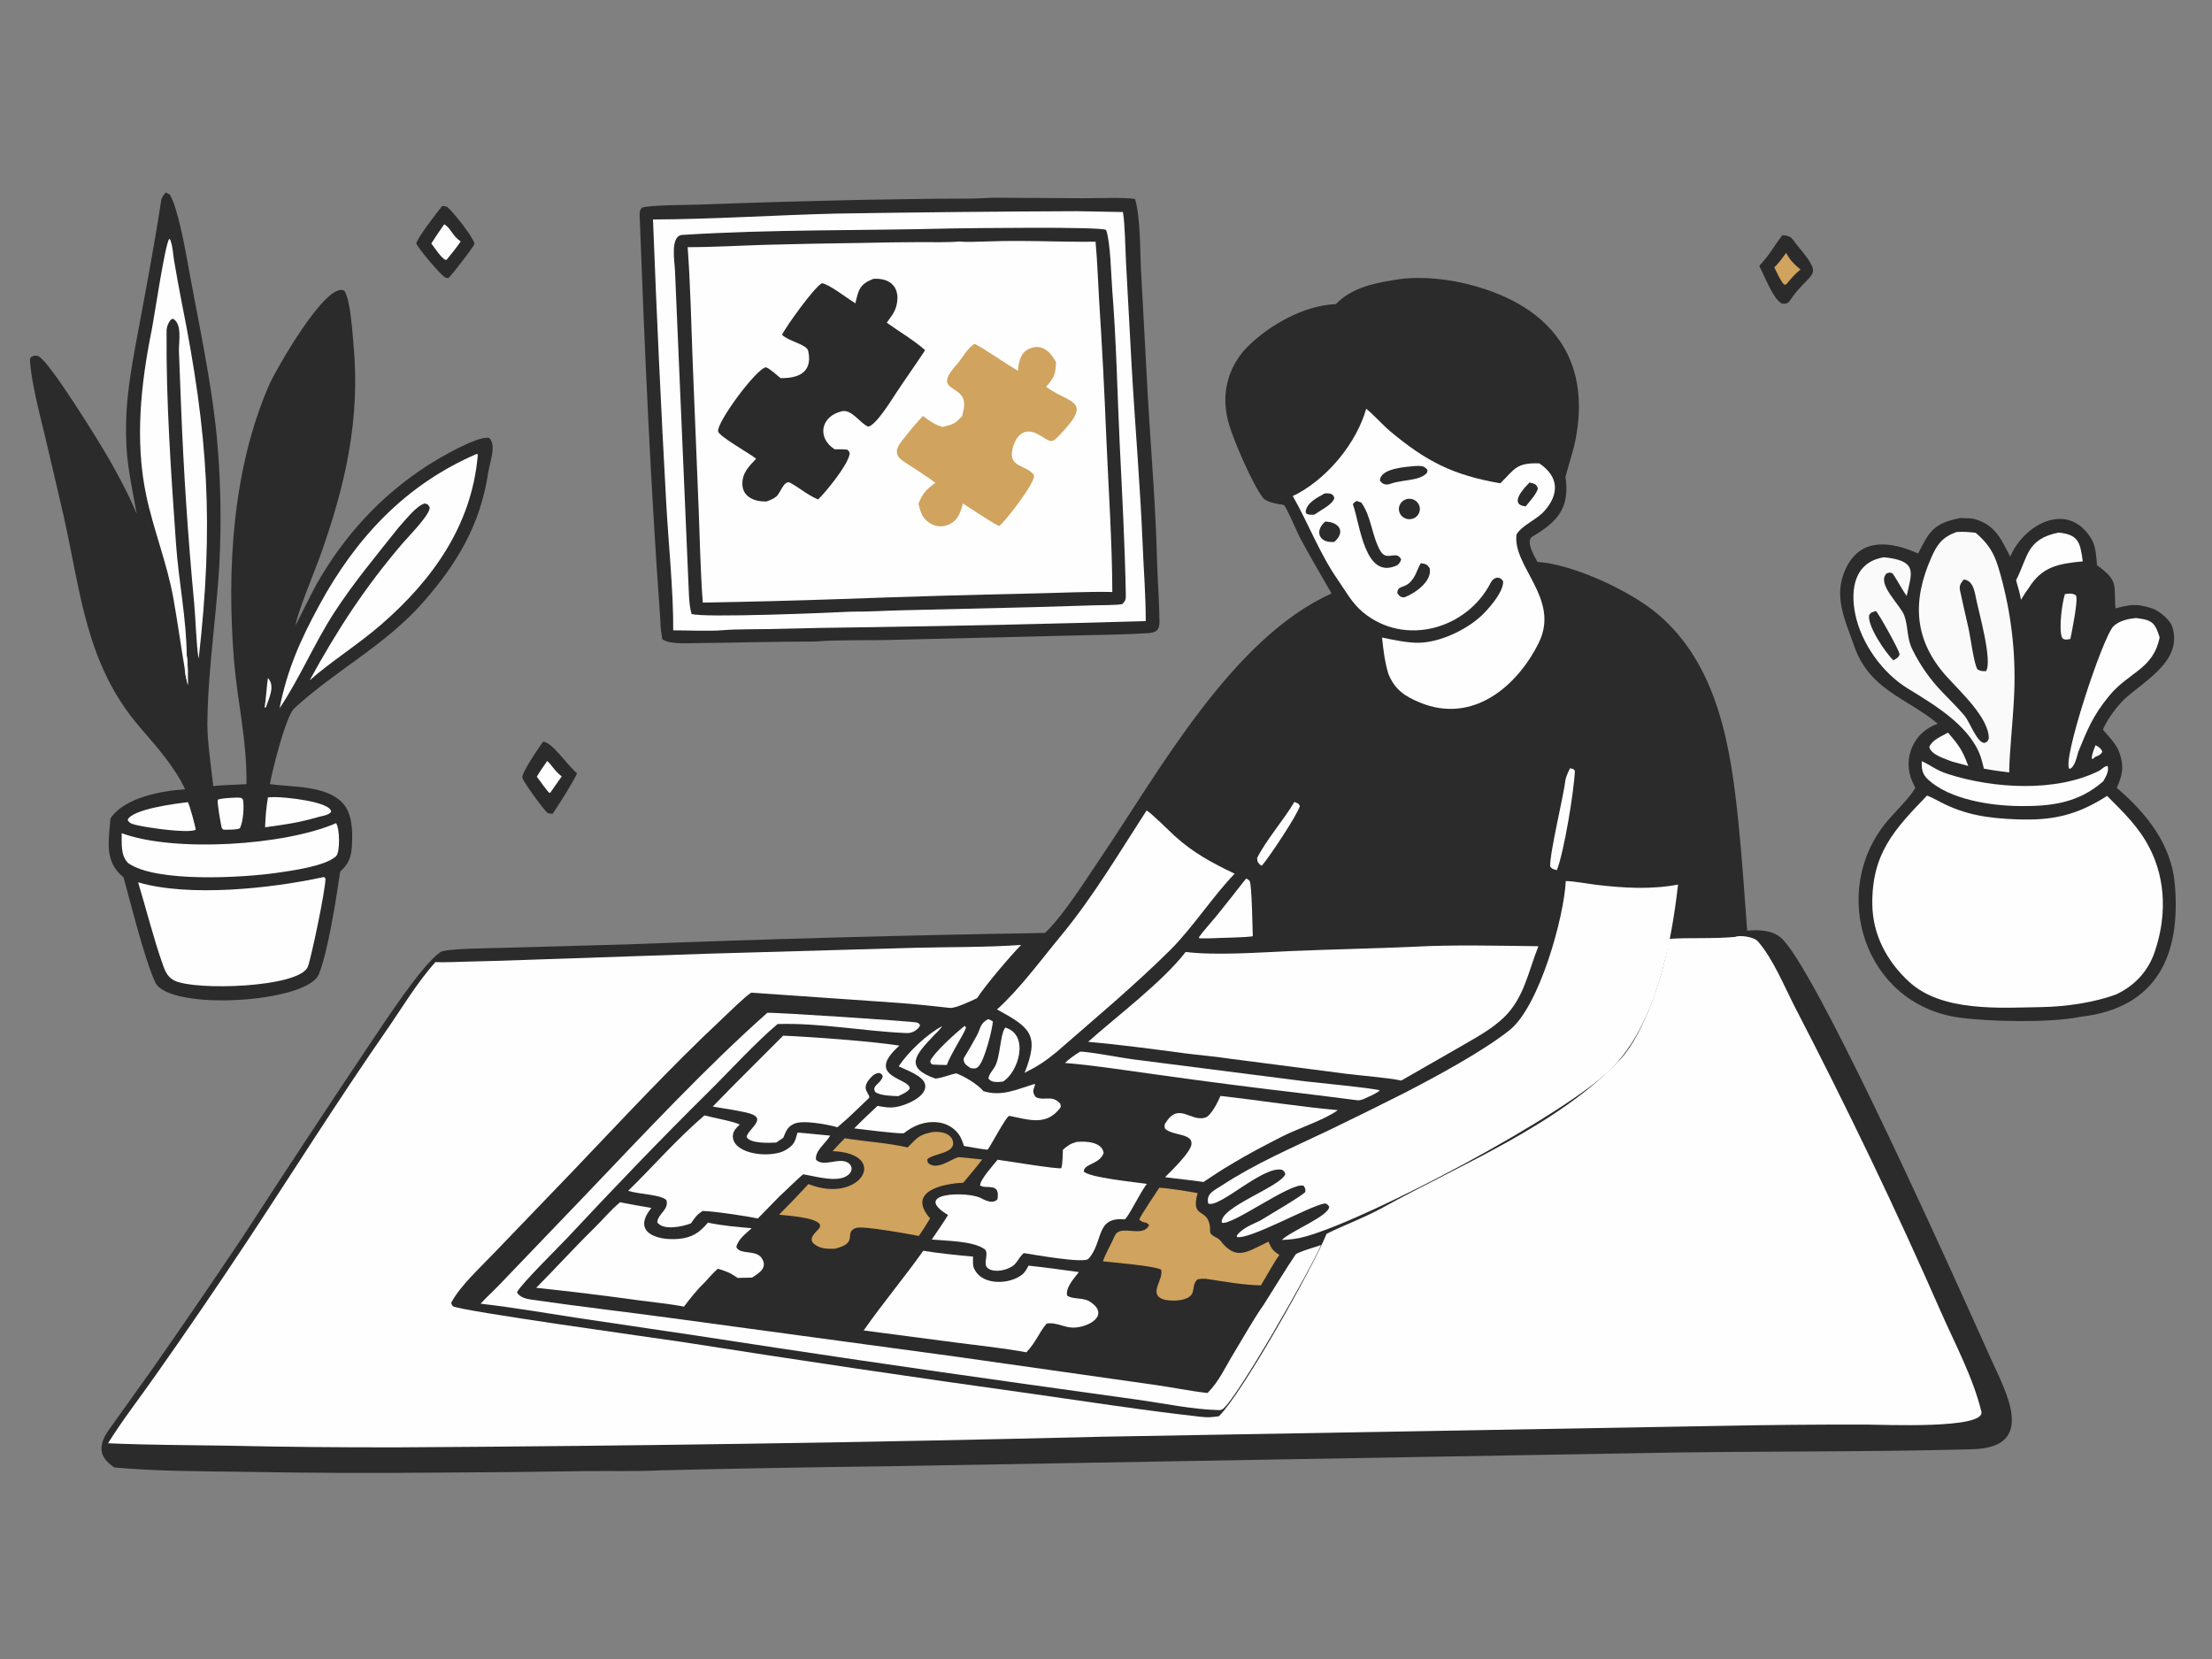
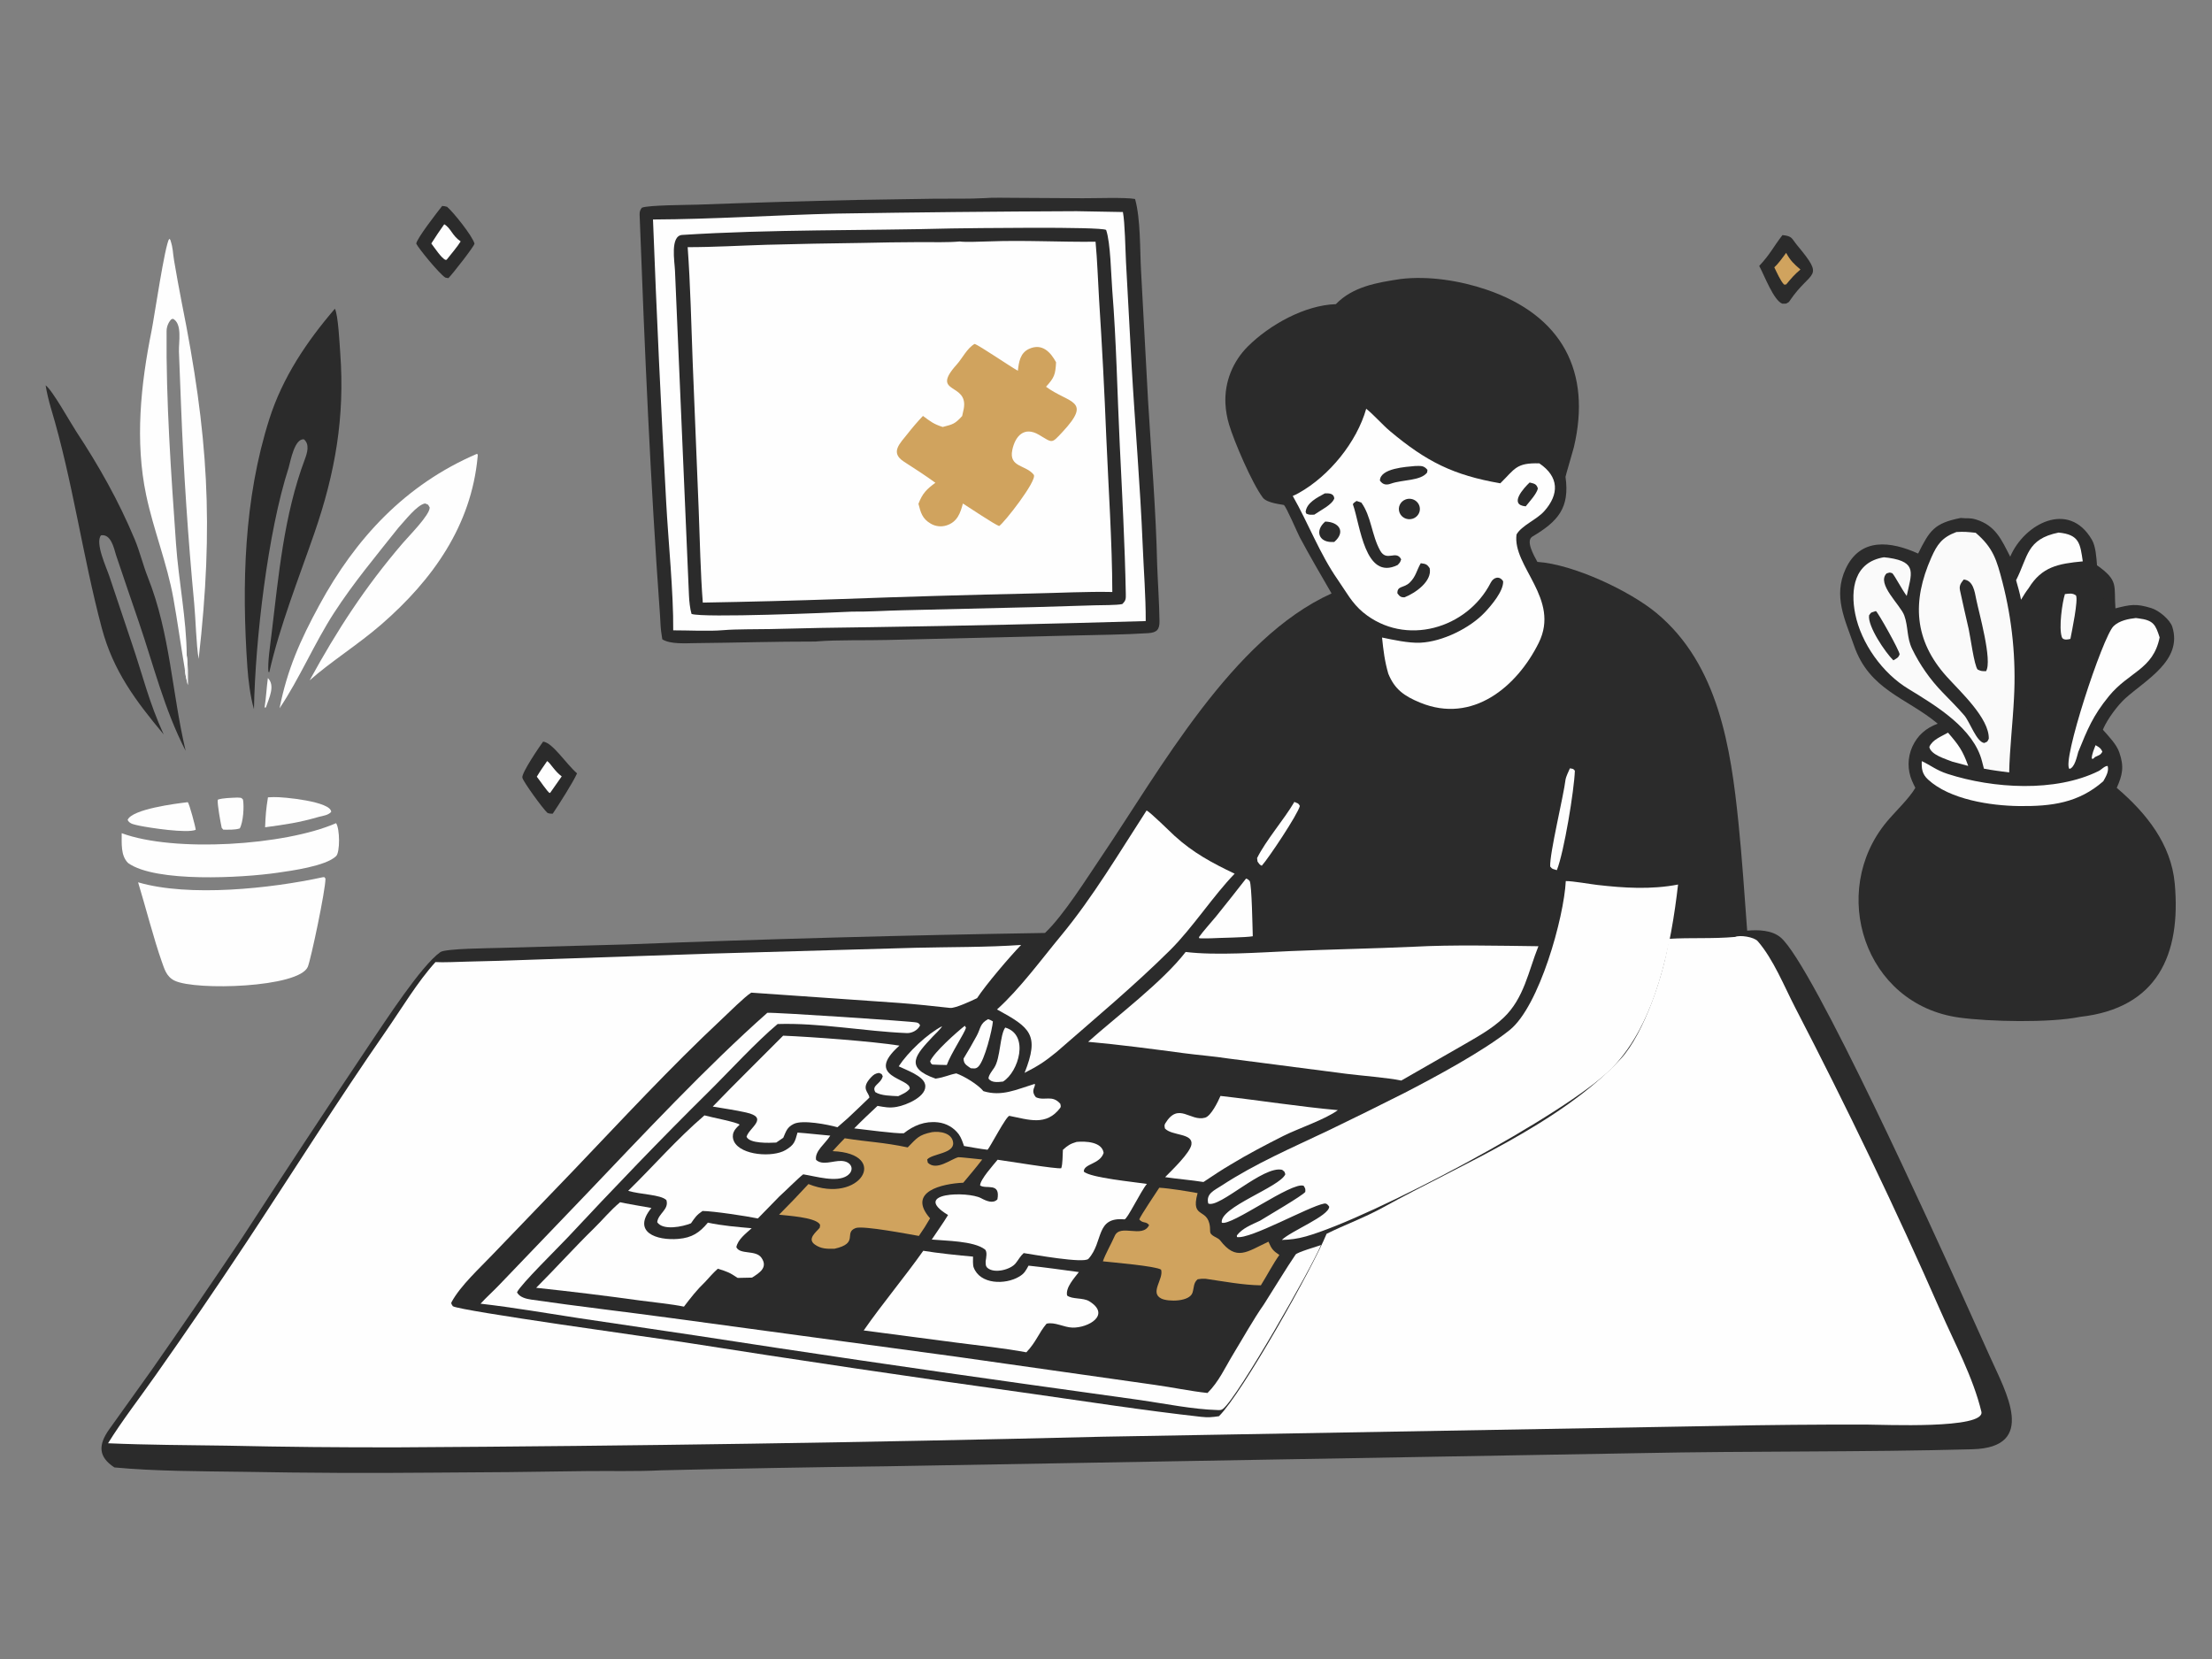
<svg xmlns="http://www.w3.org/2000/svg" width="224" height="168" viewBox="0 0 224 168" fill="none">
  <rect x="0" y="0" width="224" height="168" fill="#808080" stroke="none" />
  <g clip-path="url(#clip0_560_9249)">
    <path d="M141.83 28.254C144.693 27.91 147.88 28.433 150.501 29.32C158.229 31.936 161.183 37.681 159.378 45.293C159.295 45.647 158.523 48.218 158.533 48.29C158.975 51.416 157.786 52.792 155.189 54.329C154.459 54.765 155.337 56.245 155.682 56.9C159.305 57.138 165.017 59.814 167.746 62.08C174.036 67.304 175.277 75.775 176.047 83.32C176.421 86.999 176.654 90.561 176.929 94.246C178.035 94.141 179.425 94.185 180.31 94.925C183.561 97.647 196.186 125.608 198.465 130.615L201.546 137.452C203.078 140.885 206.382 146.578 199.743 146.76C188.522 147.068 177.268 146.922 166.045 147.153L89.752 148.485C82.136 148.577 74.52 148.713 66.906 148.894C64.587 149.016 61.73 148.944 59.364 148.971C54.172 149.056 48.981 149.108 43.789 149.128C37.383 149.188 30.976 149.16 24.571 149.043C20.375 148.984 15.725 148.991 11.584 148.601C9.923 147.512 9.953 146.305 11.054 144.748C12.502 142.701 13.983 140.684 15.427 138.632C18.512 134.212 21.554 129.765 24.554 125.291C28.874 118.633 33.243 112.005 37.661 105.407C38.923 103.558 42.646 97.785 44.594 96.415C45.121 96.044 49.607 96.028 50.726 95.987L63.341 95.64C77.496 95.092 91.657 94.704 105.822 94.476C107.696 92.705 110.044 88.954 111.53 86.757C117.43 78.036 124.78 64.632 134.841 60.096C133.749 58.206 132.651 56.337 131.617 54.401C131.412 54.02 130.23 51.245 130.002 51.134C129.917 51.093 128.315 50.969 127.884 50.396C126.771 48.918 124.957 44.655 124.464 42.995C124.252 42.291 124.127 41.565 124.092 40.831C124.003 38.681 124.832 36.608 126.367 35.079C128.555 32.9 132.121 30.899 135.274 30.801C137.011 29.011 139.428 28.619 141.83 28.254Z" fill="#2B2B2B" />
    <path d="M175.712 94.878C176.172 94.664 177.622 94.875 178.001 95.313C179.594 97.148 180.673 99.873 181.8 102.051C187.024 112.129 191.954 122.372 196.507 132.754C197.953 136.053 199.805 139.467 200.648 142.96C201.037 144.748 190.653 144.26 189.052 144.262C184.054 144.249 179.056 144.294 174.06 144.396L111.63 145.49C87.906 146.073 64.177 146.432 40.446 146.566C34.62 146.582 28.794 146.525 22.969 146.396C18.959 146.338 14.95 146.328 10.942 146.154C12.28 143.974 14.261 141.404 15.753 139.272C18.87 134.851 21.922 130.386 24.906 125.878C29.626 118.737 34.182 111.477 39.072 104.433C40.623 102.2 42.303 99.39 44.1 97.426C44.808 97.479 46.518 97.398 47.311 97.379C49.587 97.331 51.862 97.263 54.136 97.175L71.719 96.576L92.676 95.978C96.183 95.893 99.93 95.935 103.406 95.69C102.29 96.833 99.806 99.75 98.946 101.076C98.403 101.343 96.72 102.126 96.208 102.068C94.525 101.878 92.74 101.693 91.046 101.563L76.078 100.521C75.427 100.919 73.799 102.544 73.095 103.203C67.872 108.091 62.982 113.391 58.043 118.558L49.879 127.048C48.604 128.393 46.623 130.195 45.734 131.848C45.642 132.019 45.755 132.096 45.855 132.275C46.679 132.766 66.389 135.494 69.035 135.889C80.786 137.737 92.554 139.48 104.338 141.119C110.083 141.937 115.839 142.83 121.612 143.474C122.33 143.554 122.728 143.518 123.439 143.414C125.799 141.072 132.894 128.472 134.339 124.941C136.18 124.026 138.201 123.297 140.059 122.269C147.979 117.886 157.922 113.869 164.114 107.24C166.516 104.667 168.584 98.352 168.997 95.073C171.217 94.931 173.383 95.086 175.712 94.878Z" fill="#FEFEFE" />
    <path d="M158.561 89.223C159.266 89.214 160.964 89.523 161.737 89.612C164.464 89.927 167.222 90.097 169.93 89.573C169.234 95.66 167.726 103.539 163.264 108.132C158.716 112.813 138.808 123.359 132.238 125.208C131.409 125.442 130.669 125.54 129.806 125.562C130.741 124.647 134.574 123.144 134.604 122.198C134.491 122.04 134.359 121.832 134.089 121.882C132.521 122.172 126.606 125.528 125.261 125.27L125.252 125.105C125.835 124.353 126.738 124.029 127.612 123.607C128.329 123.156 131.893 121.088 132.181 120.699C132.2 120.359 132.195 120.377 132.014 120.078C130.826 119.624 124.685 124.203 123.725 123.814C123.463 122.259 129.623 120.206 130.158 118.914C130.044 118.569 130.138 118.719 129.84 118.464C127.941 117.988 123.482 122.384 122.358 121.876C122.098 120.878 122.976 120.539 123.684 120.075C127.186 117.785 130.811 116.248 134.57 114.455C137.124 113.224 139.666 111.969 142.195 110.691C145.347 109.067 150.22 106.439 152.88 104.308C155.881 101.904 158.375 92.922 158.561 89.223Z" fill="#FEFEFE" />
    <path d="M138.35 41.394C139.052 41.935 140.001 43.023 140.766 43.663C144.459 46.755 147.184 48.12 151.929 48.942C153.426 47.474 153.522 46.854 155.881 46.922C157.887 48.278 157.907 50.05 156.38 51.765C155.607 52.633 154.085 53.212 153.573 54.124C153.137 57.365 158.033 60.632 155.82 65.099C153.626 69.526 149.133 73.338 143.811 71.152C142.191 70.486 141.222 69.796 140.584 68.213C140.215 66.93 140.091 65.869 139.954 64.56C141.127 64.802 142.643 65.137 143.83 65.084C146.069 64.984 148.859 63.609 150.363 62.011C151.019 61.314 152.263 59.859 152.217 58.866C151.859 58.279 151.244 58.448 150.962 59.001C148.587 63.669 142.298 65.521 138.04 62.015C136.897 61.074 136.293 59.888 135.474 58.713C133.632 56.071 132.487 52.977 130.911 50.225C131.113 50.136 131.312 50.039 131.505 49.933C134.617 48.202 137.394 44.763 138.35 41.394Z" fill="#FEFEFE" />
    <path d="M137.371 50.729C137.533 50.783 137.695 50.838 137.857 50.893C138.87 52.292 138.902 54.213 139.765 55.758C140.425 56.939 141.385 55.646 141.889 56.641C141.781 56.967 141.773 56.953 141.533 57.215C138.207 58.853 137.747 53.151 137.011 51.1C136.966 50.977 137.253 50.818 137.371 50.729Z" fill="#2B2B2B" />
    <path d="M143.341 47.187C143.936 47.187 144.174 47.134 144.553 47.582L144.52 47.852C143.858 48.711 142.034 48.558 140.854 48.975C140.373 49.153 140.021 49.073 139.738 48.666C139.768 47.413 142.382 47.279 143.341 47.187Z" fill="#2B2B2B" />
    <path d="M143.874 57.035C144.373 57.105 144.503 57.12 144.779 57.546C145.044 58.862 143.331 60.056 142.234 60.487C141.823 60.502 141.726 60.362 141.507 60.082C141.484 59.282 142.17 59.581 142.772 58.981C143.393 58.362 143.442 57.784 143.874 57.035Z" fill="#2B2B2B" />
    <path d="M134.161 49.963C134.636 49.942 135.066 49.974 135.12 50.471C134.885 51.129 133.741 51.66 133.094 52.115C132.712 52.131 132.631 52.159 132.29 52.021L132.217 51.848C132.309 50.901 133.399 50.382 134.161 49.963Z" fill="#2B2B2B" />
    <path d="M142.342 50.577C142.699 50.443 143.103 50.508 143.399 50.745C143.694 50.983 143.835 51.357 143.769 51.724C143.702 52.091 143.438 52.395 143.077 52.52C142.528 52.71 141.924 52.434 141.723 51.902C141.522 51.37 141.798 50.779 142.342 50.577Z" fill="#2B2B2B" />
    <path d="M134.199 52.818C135.572 52.846 136.328 53.832 135.112 54.884C135.011 54.888 134.909 54.889 134.807 54.886C133.525 54.858 133.158 53.712 134.199 52.818Z" fill="#2B2B2B" />
    <path d="M154.899 48.86C155.37 48.977 155.601 48.999 155.735 49.475C155.594 50.035 154.893 50.784 154.503 51.276C152.738 51.121 154.323 49.407 154.899 48.86Z" fill="#2B2B2B" />
-     <path d="M143.183 95.871C147.046 95.659 151.866 95.771 155.789 95.82C154.781 98.32 154.343 101.098 152.248 103.074C151.007 104.245 149.578 105.004 148.113 105.861L141.902 109.423C140.623 109.147 137.768 108.92 136.339 108.739L124.414 107.195C122.91 106.962 121.326 106.844 119.807 106.642C116.61 106.215 113.405 105.788 110.191 105.5C113.121 102.882 117.722 99.438 120.067 96.401C123.139 96.778 127.546 96.447 130.688 96.312C134.83 96.135 139.053 96.058 143.183 95.871Z" fill="#FEFEFE" />
+     <path d="M143.183 95.871C147.046 95.659 151.866 95.771 155.789 95.82C154.781 98.32 154.343 101.098 152.248 103.074C151.007 104.245 149.578 105.004 148.113 105.861L141.902 109.423C140.623 109.147 137.768 108.92 136.339 108.739L124.414 107.195C122.91 106.962 121.326 106.844 119.807 106.642C116.61 106.215 113.405 105.788 110.191 105.5C113.121 102.882 117.722 99.438 120.067 96.401C123.139 96.778 127.546 96.447 130.688 96.312C134.83 96.135 139.053 96.058 143.183 95.871" fill="#FEFEFE" />
    <path d="M77.704 102.563C78.348 102.495 92.485 103.43 92.83 103.545C93.047 103.617 93.077 103.648 93.173 103.836C92.955 104.318 92.357 104.637 91.835 104.616C87.564 104.446 83.025 103.562 78.747 103.699C76.568 105.519 73.791 108.556 71.734 110.587C66.882 115.378 62.116 120.359 57.467 125.333C56.533 126.333 52.707 130.083 52.354 130.869C52.61 131.366 53.27 131.529 53.801 131.606C58.484 132.288 63.191 132.825 67.879 133.462L96.814 137.383L116.94 140.24C118.672 140.479 120.57 140.881 122.279 141.061C123.433 139.919 124.068 138.464 124.891 137.114C125.889 135.477 126.904 133.641 127.999 132.076C128.856 130.741 130.296 128.359 131.202 127.041C131.356 126.816 133.337 126.23 133.774 126.081C132.773 128.46 125.366 141.462 123.857 142.662C123.669 142.812 123.53 142.797 123.29 142.79C120.757 142.713 118.045 142.153 115.533 141.788L103.621 140.124C92.54 138.572 81.469 136.941 70.411 135.233L58.672 133.491C55.357 132.984 51.991 132.401 48.664 132.019C49.246 131.378 49.997 130.713 50.615 130.057L59.407 120.886C65.103 114.918 71.597 107.964 77.704 102.563Z" fill="#FEFEFE" />
    <path d="M116.107 82.079C116.417 82.17 118.535 84.272 118.95 84.65C120.833 86.36 122.736 87.383 125.029 88.476C122.904 90.653 120.756 93.969 118.51 96.2C114.888 99.796 110.824 103.191 106.959 106.561C105.784 107.521 105.11 107.952 103.755 108.643C105.297 104.767 104.33 104.062 100.963 102.223C103.281 100.134 105.456 97.156 107.457 94.739C110.684 90.842 113.356 86.319 116.107 82.079Z" fill="#FEFEFE" />
    <path d="M109.022 115.636C109.932 115.551 111.594 115.618 111.761 116.746C111.393 117.911 109.732 117.836 109.753 118.64C110.388 119.267 114.925 119.699 116.142 119.89C115.506 120.646 114.148 123.505 113.867 123.48C110.903 123.216 111.776 125.749 110.224 127.474C109.778 127.971 104.645 127.042 103.667 126.894C103.305 127.217 103.159 127.547 102.847 127.933C102.322 128.582 100.699 128.987 100.009 128.405C99.789 128.219 99.82 127.988 99.812 127.723C99.858 127.394 100.011 126.729 99.727 126.515C98.581 125.654 95.764 125.659 94.356 125.523C94.925 124.653 95.456 123.95 96.005 123.04C92.207 120.741 98.019 120.62 99.347 121.333C99.883 121.621 100.57 121.918 101.004 121.452C101.334 119.676 99.837 120.468 99.251 120.044C99.254 119.448 100.592 117.974 101.023 117.441C102.025 117.576 107.021 118.406 107.468 118.3C107.624 117.865 107.597 116.984 107.635 116.439C108.111 116.001 108.403 115.814 109.022 115.636Z" fill="#FEFEFE" />
    <path d="M93.496 126.66C94.898 126.897 97.121 127.13 98.535 127.252C98.529 127.532 98.508 128.1 98.594 128.334C99.237 130.086 101.803 130.118 103.206 129.28C103.749 128.956 103.873 128.676 104.155 128.167C105.839 128.342 107.568 128.592 109.251 128.817C108.772 129.448 107.892 130.386 108.06 131.19C108.572 131.598 109.679 131.385 110.308 131.775C112.536 133.154 110.202 134.485 108.596 134.44C107.731 134.416 106.812 133.843 105.981 134.044C105.174 134.992 104.962 135.856 103.935 136.942C101.696 136.528 99.169 136.259 96.911 135.969L87.463 134.729C89.384 131.973 91.617 129.321 93.496 126.66Z" fill="#FEFEFE" />
    <path d="M62.794 121.745C63.03 121.824 65.516 122.24 65.965 122.326C63.958 124.781 66.49 125.646 68.698 125.457C70.069 125.34 70.838 124.834 71.683 123.812C73.105 124.12 74.672 124.249 76.12 124.377C75.502 124.94 74.739 125.494 74.565 126.291C74.925 127.087 76.533 126.542 77.108 127.368C77.798 128.36 76.899 128.905 76.154 129.378L74.7 129.409C73.857 128.845 73.662 128.783 72.696 128.477C72.283 128.828 71.805 129.38 71.428 129.791C70.567 130.616 69.972 131.387 69.26 132.318C68.064 132.063 66.063 131.865 64.8 131.695C61.306 131.209 57.803 130.781 54.294 130.41C56.262 128.448 58.147 126.345 60.146 124.391C61.078 123.48 61.754 122.621 62.794 121.745Z" fill="#FEFEFE" />
    <path d="M71.336 112.949C71.979 113.137 74.69 113.646 74.899 113.893C74.659 114.122 74.416 114.339 74.292 114.649C74.167 114.958 74.183 115.303 74.336 115.6C75.049 117.014 78.268 117.224 79.549 116.462C80.451 115.926 80.502 115.608 80.761 114.692C81.833 114.767 82.987 114.91 84.078 115C83.594 115.8 82.485 116.562 82.639 117.452C83.282 118.05 84.326 117.543 85.181 117.562C86.247 117.585 86.614 118.508 85.775 119.067C84.711 119.775 82.578 119.111 81.337 118.92C80.877 119.263 79.485 120.657 78.914 121.167L76.746 123.388C75.568 123.145 72.239 122.642 71.142 122.631C70.532 123.04 70.383 123.291 69.974 123.878C69.141 124.225 67.129 124.639 66.554 123.768C66.643 122.888 67.774 122.482 67.483 121.528C66.891 120.955 64.869 120.975 63.612 120.588C66.318 117.943 68.405 115.48 71.336 112.949Z" fill="#FEFEFE" />
    <path d="M79.306 104.878C82.222 104.999 88.356 105.453 91.082 105.884C87.415 109.131 92.257 109.157 92.122 110.255C91.813 110.638 91.415 110.78 90.962 111.005C90.252 110.966 89.238 110.972 88.639 110.596C88.23 109.899 89.166 109.822 89.393 108.993C89.241 108.687 89.355 108.806 89.012 108.651C88.655 108.701 88.476 108.816 88.231 109.071C87.082 110.265 88.015 110.601 88.037 111.15C87.315 111.853 86.586 112.549 85.85 113.238L84.805 114.151C83.823 113.876 81.279 113.375 80.384 113.814C79.693 114.154 79.607 114.561 79.318 115.216L78.606 115.703C77.897 115.741 75.903 115.822 75.6 115.113C75.859 114.194 77.917 113.189 75.561 112.66C74.45 112.411 73.302 112.246 72.177 112.059C74.485 109.66 76.954 107.256 79.306 104.878Z" fill="#FEFEFE" />
    <path d="M94.37 114.648C95.15 114.53 96.407 114.715 96.519 115.698C96.649 116.834 94.389 116.813 93.892 117.419L93.957 117.744C94.847 118.606 96.287 117.376 97.045 117.186C97.15 117.16 99.179 117.395 99.467 117.418C98.868 118.2 98.183 119.014 97.547 119.769C95.437 119.865 91.798 120.653 94.184 123.375C93.801 124.041 93.49 124.525 93.051 125.157C92.216 125.017 87.384 124.079 86.646 124.361C85.397 124.838 87.032 125.893 84.511 126.454C83.757 126.469 83.149 126.481 82.512 126.027C81.7 125.448 82.658 124.765 83.007 124.332C83.037 124.104 83.096 124.062 82.971 123.919C82.401 123.262 79.767 123.109 78.894 123.008C79.906 121.992 80.898 120.958 81.869 119.904C87.131 122.02 90.194 116.802 84.314 116.572C84.694 116.136 85.14 115.688 85.544 115.267C87.853 115.642 89.405 115.66 91.919 116.194C92.867 115.231 93.023 114.934 94.37 114.648Z" fill="#D0A35E" />
    <path d="M117.395 120.276C118.424 120.334 120.234 120.631 121.276 120.821C120.481 123.682 122.57 122.046 122.546 124.701C122.541 125.164 123.327 125.303 123.547 125.591C125.206 127.762 126.272 126.755 128.451 125.74C128.775 126.486 128.909 126.65 129.556 127.087C128.934 127.945 128.283 129.205 127.682 130.159C125.875 130.138 123.875 129.754 122.072 129.495C121.719 129.489 121.628 129.49 121.282 129.546C120.845 129.92 120.933 130.339 120.762 130.897C120.477 131.833 118.292 131.842 117.599 131.498C116.39 130.898 117.874 129.509 117.577 128.57C117 128.199 112.673 127.842 111.684 127.729C111.971 126.91 112.531 125.967 112.88 125.163C113.437 123.876 115.694 125.447 116.363 124.064C116.059 123.643 115.747 123.93 115.366 123.485C115.54 123.05 117.047 120.809 117.395 120.276Z" fill="#D0A35E" />
    <path d="M95.392 103.925C95.345 104.116 94.656 104.758 94.474 104.953C92.748 106.799 91.502 108.1 94.743 109.229C95.752 109.072 96.009 108.859 96.839 108.698C97.649 108.982 99.036 109.822 99.586 110.496C101.439 111.069 102.915 110.333 104.787 109.758C104.906 110.059 104.32 110.401 104.9 111.11C105.794 111.521 106.551 110.823 107.377 111.782C107.402 111.943 107.46 112.064 107.366 112.189C105.94 114.072 104.158 113.373 102.223 113.001C101.93 112.944 100.227 116.235 100.008 116.429C99.317 116.36 98.327 116.166 97.621 116.05C97.484 115.656 97.342 115.215 97.097 114.874C96.602 114.194 95.833 113.751 94.982 113.656C93.657 113.506 92.528 113.968 91.52 114.763C90.617 114.802 87.586 114.386 86.502 114.267C87.274 113.475 88.056 112.746 88.863 111.988C89.578 112.113 90.069 112.222 90.8 112.089C91.776 111.924 93.974 111.004 93.676 109.793C93.466 108.938 91.778 108.361 91.008 107.982C91.937 106.559 93.867 104.722 95.392 103.925Z" fill="#FEFEFE" />
    <path d="M123.593 110.98C127.49 111.42 131.652 112.078 135.479 112.419C134.2 113.368 131.454 114.278 129.958 115.031C128.216 115.908 126.294 116.915 124.638 117.923C123.686 118.48 122.788 119.088 121.87 119.697C120.627 119.498 119.275 119.396 117.986 119.204C118.638 118.54 120.516 116.751 120.65 115.907C120.838 114.723 118.662 115.042 117.965 114.272C117.931 114.035 117.883 113.954 118.009 113.749C119.358 111.549 120.527 113.613 122.039 113.181C122.635 113.011 123.342 111.566 123.593 110.98Z" fill="#FEFEFE" />
-     <path d="M109.361 106.503C110.034 106.445 113.664 107.139 114.607 107.259L132.124 109.497C133.009 109.605 139.297 110.214 139.73 110.421C139.392 110.735 138.614 111.053 138.158 111.265C137.964 111.346 137.689 111.447 137.48 111.421C135.554 111.184 133.601 110.921 131.676 110.694C126.815 110.125 121.96 109.499 117.114 108.817C113.995 108.394 110.982 107.905 107.838 107.64C108.405 107.127 108.71 106.926 109.361 106.503Z" fill="#FEFEFE" />
    <path d="M126.183 88.968C126.409 89.046 126.357 89.045 126.552 89.217C126.771 89.684 126.835 93.986 126.864 94.81C126.147 94.943 123.562 94.962 122.586 95.019C122.201 95.031 121.837 95.025 121.453 95.019L121.411 94.9C121.89 94.234 122.61 93.458 123.146 92.803C124.17 91.534 125.183 90.255 126.183 88.968Z" fill="#FEFEFE" />
    <path d="M158.978 77.806C159.357 77.883 159.265 77.809 159.48 78.048C159.416 79.994 158.386 86.306 157.655 88.117C157.211 87.968 157.217 88.048 156.981 87.749C156.915 86.413 158.334 80.639 158.54 78.916C158.565 78.71 158.87 78.032 158.978 77.806Z" fill="#FEFEFE" />
    <path d="M101.795 104.056C104.271 104.779 103.155 108.547 101.575 109.525C101.056 109.586 100.398 109.669 100.102 109.214C100.102 108.89 100.48 108.427 100.684 108.118C101.319 107.154 101.237 104.846 101.795 104.056Z" fill="#FEFEFE" />
    <path d="M100.067 103.203C100.269 103.268 100.363 103.331 100.547 103.434C100.485 104.251 99.716 107.4 99.063 108.021C98.807 108.263 98.625 108.19 98.305 108.176C97.875 107.872 97.581 107.748 97.578 107.195C98.037 106.439 98.485 105.676 98.904 104.897C99.331 104.104 99.218 103.656 100.067 103.203Z" fill="#FEFEFE" />
    <path d="M131.072 81.206C131.478 81.391 131.45 81.302 131.632 81.612C131.428 82.465 128.426 86.963 127.775 87.668C127.558 87.589 127.485 87.439 127.346 87.251C127.333 87.155 127.318 87.036 127.299 86.896C128.173 85.129 130.045 82.953 131.004 81.323L131.072 81.206Z" fill="#FEFEFE" />
    <path d="M97.701 103.877L97.823 104.075C97.673 104.632 96.304 106.675 95.877 107.848C95.405 107.849 94.894 107.82 94.419 107.801C94.213 107.629 94.292 107.732 94.192 107.468C94.576 106.571 96.854 104.541 97.701 103.877Z" fill="#FEFEFE" />
    <path d="M99.704 20.064C100.427 19.994 101.992 20.036 102.76 20.035L109.639 20.075C110.785 20.084 114.033 19.966 114.945 20.153C115.515 22.2 115.428 25.279 115.55 27.451L116.26 40.585C116.589 46.133 117.058 51.641 117.182 57.21C117.254 59.106 117.39 60.998 117.418 62.895C117.43 63.735 117.167 64.059 116.278 64.117C113.772 64.278 111.244 64.287 108.731 64.355L89.934 64.806C87.843 64.864 84.705 64.782 82.736 64.953L82.584 64.967C78.527 64.96 74.436 65.09 70.377 65.127C69.414 65.136 67.894 65.256 67.067 64.742C67.018 64.461 66.977 64.179 66.943 63.896C66.883 63.371 66.875 62.84 66.837 62.314C65.86 48.811 65.277 35.278 64.771 21.752C64.76 21.458 64.817 21.259 64.999 21.035C65.643 20.762 69.664 20.757 70.642 20.723C76.069 20.523 81.498 20.363 86.927 20.244L94.77 20.122C96.39 20.108 98.096 20.152 99.704 20.064Z" fill="#2B2B2B" />
    <path d="M109.024 21.386L113.711 21.471C113.922 22.573 113.955 25.229 114.023 26.506L114.589 36.927C114.933 42.999 115.463 49.109 115.715 55.198C115.819 57.742 116.03 60.353 116.023 62.894C106.766 63.168 97.507 63.373 88.247 63.51C84.84 63.546 81.433 63.61 78.027 63.702C76.62 63.734 74.586 63.7 73.245 63.814C71.717 63.942 69.741 63.828 68.174 63.831C68.21 60.034 67.67 54.767 67.462 50.869C66.936 41.325 66.491 31.777 66.126 22.227C72.144 22.204 78.569 21.778 84.675 21.629C92.79 21.499 100.907 21.418 109.024 21.386Z" fill="#FEFEFE" />
    <path d="M96.38 23.134C98.006 23.11 111.482 22.927 112.013 23.286C112.465 24.577 112.514 27.897 112.634 29.387C113.05 34.569 113.143 39.79 113.39 44.968C113.632 50.026 113.909 55.055 114.005 60.127C114.014 60.654 114.02 60.807 113.646 61.172C113.043 61.296 111.534 61.276 110.858 61.297L104.7 61.482L91.347 61.801C89.64 61.835 87.989 61.957 86.276 61.937C84.103 62.052 71.222 62.585 70.029 62.171C69.871 61.644 69.793 60.859 69.769 60.3C69.396 51.519 69.009 42.733 68.633 33.953L68.353 27.405C68.315 26.488 67.843 23.869 69.086 23.79C78.163 23.212 87.302 23.369 96.38 23.134Z" fill="#2B2B2B" />
    <path d="M97.186 24.452C97.564 24.536 99.596 24.466 100.161 24.445C103.755 24.309 107.357 24.521 110.942 24.479C111.116 26.293 111.188 28.518 111.302 30.372C111.602 35 111.844 39.631 112.029 44.265C112.244 49.297 112.626 54.987 112.64 59.949C110.108 59.892 107.246 60.045 104.681 60.095C98.149 60.236 91.619 60.426 85.09 60.665C80.451 60.823 75.811 60.943 71.17 61.023C70.937 58.053 70.87 54.651 70.755 51.645L70.145 36.661C70.003 32.895 69.913 28.772 69.637 25.029C72.149 25.034 75.075 24.865 77.615 24.788C80.804 24.702 83.993 24.64 87.183 24.602C89.183 24.554 91.184 24.526 93.186 24.518C94.367 24.515 96.043 24.565 97.186 24.452Z" fill="#FEFEFE" />
-     <path d="M88.437 28.238C90.286 28.109 91.202 29.235 90.778 30.952C90.61 31.634 90.203 32.109 89.798 32.675C90.983 33.526 92.633 34.514 93.683 35.459C92.754 36.889 91.714 38.326 90.774 39.756C90.274 40.516 88.686 43.1 87.914 43.2C87.099 42.877 86.256 41.409 85.243 41.649C83.115 42.154 82.698 44.317 84.522 45.5C85.007 45.493 85.332 45.487 85.821 45.539C85.952 45.686 86.075 45.8 86.026 46.038C85.794 47.17 83.616 49.846 82.844 50.579C81.752 50.106 81.052 49.467 80.037 48.894C79.406 48.538 79.007 49.974 78.621 50.275C78.279 50.542 78.042 50.623 77.629 50.782C76.46 50.828 75.188 50.346 75.177 49.014C75.167 47.872 75.833 47.244 76.57 46.452C75.782 45.827 72.815 44.196 72.72 43.683C72.556 42.8 76.567 37.337 77.562 37.193C77.98 37.334 78.636 37.967 79.039 38.288C80.573 38.32 82.353 37.894 81.846 35.548C81.695 34.852 79.961 34.621 79.195 33.908C79.544 33.126 82.47 29.064 83.227 28.683C83.927 28.747 85.773 30.21 86.625 30.71C86.93 29.374 87.037 28.785 88.437 28.238Z" fill="#2B2B2B" />
    <path d="M98.69 34.828C99.119 34.936 102.315 37.134 103.075 37.542C103.178 36.659 103.3 35.737 104.222 35.323C105.559 34.721 106.408 35.699 106.944 36.684C106.874 37.95 106.771 38.227 105.927 39.165C108.277 40.89 110.646 40.47 107.582 43.757C106.449 44.973 106.609 44.855 105.212 44.03C103.699 43.137 102.8 44.178 102.512 45.563C102.14 47.349 103.891 47.05 104.69 48.082C105.036 48.678 101.67 52.971 101.178 53.269C100.712 53.113 98.155 51.393 97.509 50.989C97.253 51.954 96.945 52.859 95.848 53.207C95.312 53.377 94.727 53.31 94.246 53.024C93.38 52.52 93.231 51.883 93.008 51.02C93.405 49.969 93.832 49.542 94.723 48.888C93.696 48.142 92.617 47.443 91.546 46.756C90.085 45.819 91.156 44.891 91.907 43.927C92.392 43.304 92.918 42.694 93.464 42.119C94.243 42.691 94.536 42.941 95.464 43.238C96.529 42.963 96.695 42.931 97.434 42.131C97.495 41.887 97.549 41.642 97.596 41.395C98.087 38.688 94.129 39.969 96.896 36.901C97.434 36.304 97.934 35.26 98.69 34.828Z" fill="#D0A35E" />
-     <path d="M16.778 19.5C16.864 19.532 17.173 19.666 17.199 19.709C17.981 20.975 18.749 25.177 18.985 26.499C20.025 32.304 21.385 38.374 21.95 44.203C22.296 47.916 22.408 51.646 22.286 55.373C22.132 61.116 21.032 67.508 21 73.313C20.991 75.064 21.393 77.802 21.602 79.608C22.282 79.495 24.122 79.468 24.959 79.406C25.012 74.935 24.087 71.392 23.698 66.905C22.96 57.714 23.524 47.612 27.229 39.036C27.868 37.557 33.071 28.367 34.877 29.447C35.5 30.429 35.665 33.497 35.791 34.816C36.525 42.481 34.945 49.249 32.379 56.422C31.922 57.698 29.972 62.377 29.944 63.356C29.82 63.505 31.845 59.521 32.072 59.126C34.867 54.24 38.513 50.221 43.313 47.127C44.428 46.409 48.348 44.106 49.533 44.341C50.31 45.07 49.578 46.887 49.432 47.876C48.668 53.054 46.315 57.062 42.849 60.99C39.031 65.343 33.937 67.906 29.794 71.737C28.948 72.521 27.585 77.964 27.332 79.404C29.547 79.725 32.873 79.503 34.633 81.25C35.655 82.265 35.709 84.044 35.651 85.377C35.595 86.66 35.421 87.38 34.452 88.265C34.054 90.954 33.217 96.387 32.283 98.666C31.092 101.573 17.05 102.415 15.71 99.457C14.597 96.999 13.298 91.687 12.508 88.835C10.522 87.254 11.021 85.148 11.184 82.889C12.556 80.776 16.359 80.074 18.749 79.933C17.65 77.59 15.841 75.595 14.143 73.617C8.667 67.239 8.19 59.996 6.421 52.142L4.601 44.343C4.104 42.3 3.07 38.312 3.033 36.348C3.166 36.093 3.134 36.171 3.458 36.014C3.616 36.013 3.75 36.012 3.897 36.076C4.997 36.554 10.156 44.926 11.074 46.541C12.072 48.298 13.076 50.185 13.85 52.046C13.495 50.099 12.971 47.628 12.839 45.696C12.709 43.77 12.75 41.837 12.962 39.918C13.128 38.401 13.383 36.835 13.66 35.33C14.585 30.323 15.557 25.318 16.326 20.287C16.373 19.982 16.576 19.724 16.778 19.5Z" fill="#2B2B2B" />
    <path d="M33.913 31.263C34.249 31.897 34.389 34.854 34.455 35.758C34.933 42.229 33.947 47.88 31.836 53.986C30.273 58.509 28.328 63.382 27.269 68.075L27.181 68.035C27.092 67.097 27.367 65.287 27.488 64.285C28.213 58.309 28.736 52.196 30.872 46.504C31.118 45.85 31.373 44.988 30.777 44.488C29.83 44.401 29.441 46.609 29.223 47.387C27.116 53.886 25.847 64.825 25.718 71.818C25.35 70.556 25.142 68.883 25.052 67.576C24.473 59.192 24.698 50.529 27.271 42.443C28.607 38.245 31.031 34.618 33.913 31.263Z" fill="#2B2B2B" />
    <path d="M32.68 88.835L32.838 88.823L32.959 88.966C32.972 90.108 31.471 97.207 31.168 97.911C30.263 100.014 19.837 100.333 17.695 99.314C16.811 98.894 16.632 98.041 16.38 97.371C15.582 95.117 14.713 91.734 13.985 89.348C19.161 90.867 27.453 89.973 32.68 88.835Z" fill="#FEFEFE" />
    <path d="M18.713 67.758C18.312 65.374 17.982 62.972 17.558 60.595C16.927 57.064 15.544 53.666 14.802 50.135C13.653 44.671 14.251 38.935 15.345 33.513C15.611 32.195 16.692 24.825 17.134 24.185L17.247 24.282C17.551 25.22 17.474 25.472 17.631 26.399C17.869 27.799 18.124 29.196 18.394 30.59C21.082 43.974 21.669 53.083 20.117 66.722C19.869 65.316 19.818 62.716 19.666 61.117C19.038 54.473 18.595 47.813 18.337 41.146L18.12 35.596C18.09 34.632 18.478 32.787 17.519 32.279L17.341 32.339C17.043 32.654 16.873 33.095 16.869 33.525C16.808 40.702 17.324 47.918 17.824 55.072C18.082 58.772 18.887 62.705 18.91 66.377C19.05 67.167 19.019 68.534 19.022 69.379C18.868 68.758 18.772 68.39 18.713 67.758Z" fill="#FEFEFE" />
    <path d="M18.91 66.376C19.05 67.167 19.019 68.534 19.022 69.379C18.868 68.758 18.772 68.39 18.713 67.757L18.752 67.748C18.935 67.501 18.896 66.752 18.91 66.376Z" fill="#F5F5F5" />
    <path d="M48.306 45.955C48.403 46.063 48.39 46.026 48.368 46.264C47.722 53.213 43.837 58.697 38.616 63.234C36.265 65.277 33.507 66.992 31.355 68.898C34.157 63.779 36.95 59.484 40.772 55.016C41.403 54.278 43.537 52.142 43.515 51.39C43.288 51.019 43.442 51.148 43.042 50.982C42.223 51.127 40.998 52.735 40.349 53.436C38.078 56.3 35.803 59.009 33.817 62.076C31.854 65.109 30.298 68.78 28.309 71.725C29.101 67.748 30.419 64.815 32.328 61.294C35.991 54.539 41.036 49.07 48.306 45.955Z" fill="#FEFEFE" />
    <path d="M4.621 39.026C5.29 39.48 7.126 42.795 7.714 43.688C10.03 47.199 12.023 50.742 13.639 54.612C14.159 55.852 14.478 57.213 14.971 58.454C17.244 64.173 17.396 70.094 18.8 76.034C16.625 71.806 15.576 67.433 14.054 62.981C13.283 60.724 12.506 58.47 11.749 56.209C11.532 55.489 11.239 54.051 10.229 54.209C9.607 54.974 10.767 57.433 11.078 58.367L13.37 65.202C14.492 68.505 15.074 71.082 16.576 74.373C13.732 70.959 11.464 67.946 10.306 63.596C8.35 56.249 7.363 48.683 5.172 41.382C4.961 40.677 4.735 39.747 4.621 39.026Z" fill="#2B2B2B" />
    <path d="M34.033 83.359C34.42 83.916 34.448 86.305 34.032 86.702C32.968 87.716 29.486 88.179 28.08 88.382C24.528 88.896 15.761 89.394 12.975 87.397C12.205 86.641 12.334 85.405 12.323 84.374C17.627 86.339 28.819 85.631 34.033 83.359Z" fill="#FEFEFE" />
    <path d="M27.135 80.743C27.278 80.735 27.405 80.731 27.548 80.726L27.71 80.719C28.659 80.683 33.547 81.164 33.537 82.218C33.23 82.552 32.764 82.601 32.294 82.719C30.218 83.318 28.995 83.481 26.846 83.775C26.892 82.554 26.944 81.932 27.135 80.743Z" fill="#FEFEFE" />
    <path d="M19.012 81.234C19.172 81.364 19.807 83.764 19.821 84.032C18.945 84.408 15.127 83.829 14.096 83.611C13.637 83.499 13.14 83.465 12.923 83.034C13.357 81.93 17.84 81.373 19.012 81.234Z" fill="#FEFEFE" />
    <path d="M24.024 80.766C24.461 80.807 24.388 80.731 24.607 80.97C24.735 81.683 24.633 83.259 24.28 83.891C23.778 84.053 23.154 84.015 22.609 84.017L22.451 83.832C22.352 83.379 21.971 81.338 22.058 80.978C22.562 80.799 23.453 80.796 24.024 80.766Z" fill="#FEFEFE" />
    <path d="M27.125 68.662C27.9 69.433 27.239 70.697 26.935 71.61L26.866 71.675L26.798 71.608C26.953 70.61 26.995 69.66 27.125 68.662Z" fill="#FEFEFE" />
    <path d="M198.558 52.451C199.22 52.529 199.438 52.405 200.103 52.608C202.101 53.219 202.697 54.689 203.567 56.373C204.971 53.056 209.482 50.62 211.833 54.651C212.229 55.331 212.295 56.461 212.354 57.243C214.594 58.824 214.048 59.294 214.221 61.605C215.71 61.23 216.296 61.096 217.852 61.579C218.627 61.819 219.752 62.746 219.983 63.485C221.034 66.872 217.316 68.833 215.224 70.719C214.441 71.424 213.455 72.773 213.035 73.701C213.023 73.725 212.951 73.896 212.952 73.898C213.542 74.567 214.328 75.37 214.609 76.181C215.123 77.659 214.936 78.464 214.355 79.782C217.37 82.353 219.866 85.489 220.227 89.467C220.879 96.655 218.486 102.097 210.64 102.973C207.58 103.6 201.433 103.463 198.399 103.045C188.776 101.718 185.166 90.298 191.067 83.212C191.903 82.207 193.343 80.851 193.958 79.783C193.842 79.551 193.724 79.313 193.622 79.073C193.147 77.963 193.159 76.713 193.654 75.611C194.182 74.464 195.035 73.722 196.225 73.285C193.075 70.647 189.309 69.906 187.742 65.358C186.846 62.767 185.611 60.387 186.899 57.611C188.385 54.407 191.453 54.798 194.241 56.055C195.401 53.733 195.861 52.975 198.558 52.451Z" fill="#2B2B2B" />
-     <path d="M195.144 80.562C195.475 80.674 196.151 81.037 196.488 81.214C199.008 82.533 201.362 82.86 204.167 82.97C207.847 83.115 210.279 82.574 213.377 80.599C215.059 82.29 216.58 83.724 217.687 85.887C219.376 89.181 219.374 92.959 218.194 96.406C217.539 98.323 216.212 99.782 214.346 100.676C212.142 101.521 209.182 101.941 206.815 101.982C202.527 102.057 196.665 102.501 193.316 99.413C191.04 97.314 189.639 94.622 189.602 91.583C189.538 86.419 191.851 83.982 195.144 80.562Z" fill="#FEFEFE" />
    <path d="M198.116 53.876C198.898 53.826 199.277 53.87 200.068 53.952C201.86 55.484 202.198 56.722 202.778 58.938C203.773 62.789 204.167 66.764 203.946 70.729C203.83 73.128 203.505 75.915 203.461 78.224C202.53 78.094 201.848 78.022 200.902 77.838L200.713 77.103C199.864 73.748 196.075 71.485 193.268 69.768C190.636 68.188 188.47 65.144 187.871 62.175C187.369 59.681 187.77 56.92 190.777 56.433C190.932 56.446 191.087 56.463 191.241 56.485C194.226 56.915 193.552 58.102 193.086 60.349C192.574 59.655 191.945 58.418 191.632 58.052C191.291 57.946 191.428 57.963 191.047 58.069C189.997 59.121 192.451 61.257 192.837 62.324C193.255 63.483 193.074 64.552 193.631 65.709C194.418 67.334 195.466 68.827 196.734 70.133C197.479 70.905 198.212 71.625 198.913 72.443C199.483 73.107 200.149 75.134 200.936 75.24C201.335 75.051 201.187 75.19 201.396 74.812C201.453 72.741 198.547 70.08 197.148 68.53C193.821 64.841 193.605 60.912 195.578 56.457C196.162 55.136 196.668 54.411 198.116 53.876Z" fill="#FAFAFA" />
    <path d="M198.858 58.685C199.813 58.773 199.967 59.898 200.125 60.693C200.392 62.028 201.784 66.917 201.116 67.969C200.69 67.96 200.639 67.978 200.268 67.801C199.918 67.412 199.52 64.382 199.358 63.686C199.067 62.433 198.757 61.062 198.483 59.793C198.377 59.297 198.561 59.062 198.858 58.685Z" fill="#2B2B2B" />
    <path d="M189.965 61.879C190.172 61.998 192.37 65.91 192.365 66.263C192.237 66.615 192.082 66.656 191.733 66.87C190.917 66.073 189.115 63.419 189.274 62.309C189.522 61.95 189.454 62.06 189.965 61.879Z" fill="#2B2B2B" />
    <path d="M209.672 58.214C211.604 58.09 212.256 58.776 213.063 60.386C212.511 62.863 212.029 64.218 211.069 66.564C209.986 69.221 209.288 72.32 208.465 75.07C208.185 76.007 208.103 77.086 207.808 78.023L207.496 78.107C206.695 78.235 205.541 78.187 204.703 78.179C205.071 75.702 205.173 73.003 205.259 70.424C205.374 66.954 204.792 63.121 206.586 59.885C207.167 58.835 208.578 58.464 209.672 58.214Z" fill="#2B2B2B" />
    <path d="M209.106 60.16C209.571 60.107 209.851 60.04 210.223 60.292C210.483 60.731 209.794 64.008 209.66 64.7C209.357 64.775 208.905 64.85 208.791 64.508C208.469 63.558 208.836 60.995 209.106 60.16Z" fill="#FAFAFA" />
    <path d="M216.291 62.585L216.569 62.622C218.076 62.812 218.277 63.246 218.698 64.549C218.039 67.812 215.585 68.014 213.554 70.504C211.931 72.496 211.396 73.846 210.456 76.148C210.316 76.645 210.093 77.726 209.571 77.864C208.737 77.236 212.929 64.464 214.034 63.406C214.626 62.838 215.555 62.666 216.291 62.585Z" fill="#FEFEFE" />
    <path d="M194.609 77.077C195.529 77.502 196.068 77.997 197.243 78.376C201.834 79.857 208.133 80.25 212.516 78.082C212.817 77.933 213.111 77.562 213.434 77.565C213.584 78.101 213.259 78.641 212.989 79.116C210.48 81.309 207.769 81.665 204.455 81.626C201.56 81.591 197.442 80.966 195.247 78.942C194.639 78.381 194.58 77.835 194.609 77.077Z" fill="#FEFEFE" />
    <path d="M208.466 53.932C210.572 54.134 210.652 55.054 210.915 56.847C208.413 57.082 206.761 57.395 205.433 59.561C205.116 59.977 204.929 60.288 204.66 60.733C204.548 60.08 204.341 59.4 204.161 58.757C205.379 56.377 205.204 54.59 208.466 53.932Z" fill="#FEFEFE" />
    <path d="M197.265 74.191C198.355 75.45 198.756 76.005 199.314 77.561L197.701 77.129C196.971 76.84 195.53 76.428 195.374 75.642C195.68 74.908 196.537 74.61 197.265 74.191Z" fill="#FEFEFE" />
    <path d="M212.209 75.461C212.575 75.672 212.758 75.779 212.895 76.126C212.689 76.486 212.573 76.454 212.145 76.666L211.976 76.836L211.821 76.825C211.83 76.357 212.042 75.91 212.209 75.461Z" fill="#FEFEFE" />
    <path d="M44.778 20.856C45.034 20.873 45.026 20.883 45.274 20.943C45.905 21.476 47.839 23.886 48.05 24.672C48.025 24.945 45.781 27.806 45.41 28.164C45.35 28.157 45.123 28.131 45.076 28.098C44.425 27.647 42.435 25.226 42.154 24.678C42.151 24.221 44.367 21.367 44.778 20.856Z" fill="#2B2B2B" />
    <path d="M44.986 22.71C45.662 23.098 45.775 23.855 46.648 24.447C46.336 24.962 45.628 25.801 45.229 26.302L45.119 26.316C44.734 26.19 43.975 25.051 43.678 24.656C44.116 23.96 44.512 23.378 44.986 22.71Z" fill="#FEFEFE" />
    <path d="M54.999 75.101C55.968 75.202 57.318 77.349 58.435 78.313C58.065 79.175 56.557 81.537 55.974 82.395C55.85 82.411 55.506 82.383 55.424 82.306C54.954 81.871 53.015 79.202 52.898 78.76C52.777 78.301 54.717 75.477 54.999 75.101Z" fill="#2B2B2B" />
    <path d="M55.407 77.07C55.737 77.269 56.17 78.105 56.883 78.621L55.728 80.267L55.673 80.304C55.482 80.268 54.631 78.974 54.358 78.654C54.687 78.103 55.042 77.598 55.407 77.07Z" fill="#FEFEFE" />
    <path d="M180.502 23.808C181.52 23.904 181.426 24.154 181.975 24.817C184.888 28.322 183.396 27.256 181.237 30.463L181.164 30.572C180.8 30.802 180.952 30.739 180.483 30.753C179.607 30.412 178.675 27.904 178.149 26.928C179.268 25.739 179.6 24.967 180.502 23.808Z" fill="#2B2B2B" />
    <path d="M180.875 25.608C181.325 26.417 181.628 26.691 182.323 27.294C181.69 27.82 181.397 28.188 180.876 28.806L180.674 28.824C180.325 28.497 179.907 27.538 179.675 27.069C180.106 26.682 180.522 26.081 180.875 25.608Z" fill="#D0A35E" />
  </g>
  <defs>
    <clipPath id="clip0_560_9249">
      <rect width="224" height="168" fill="white" />
    </clipPath>
  </defs>
</svg>